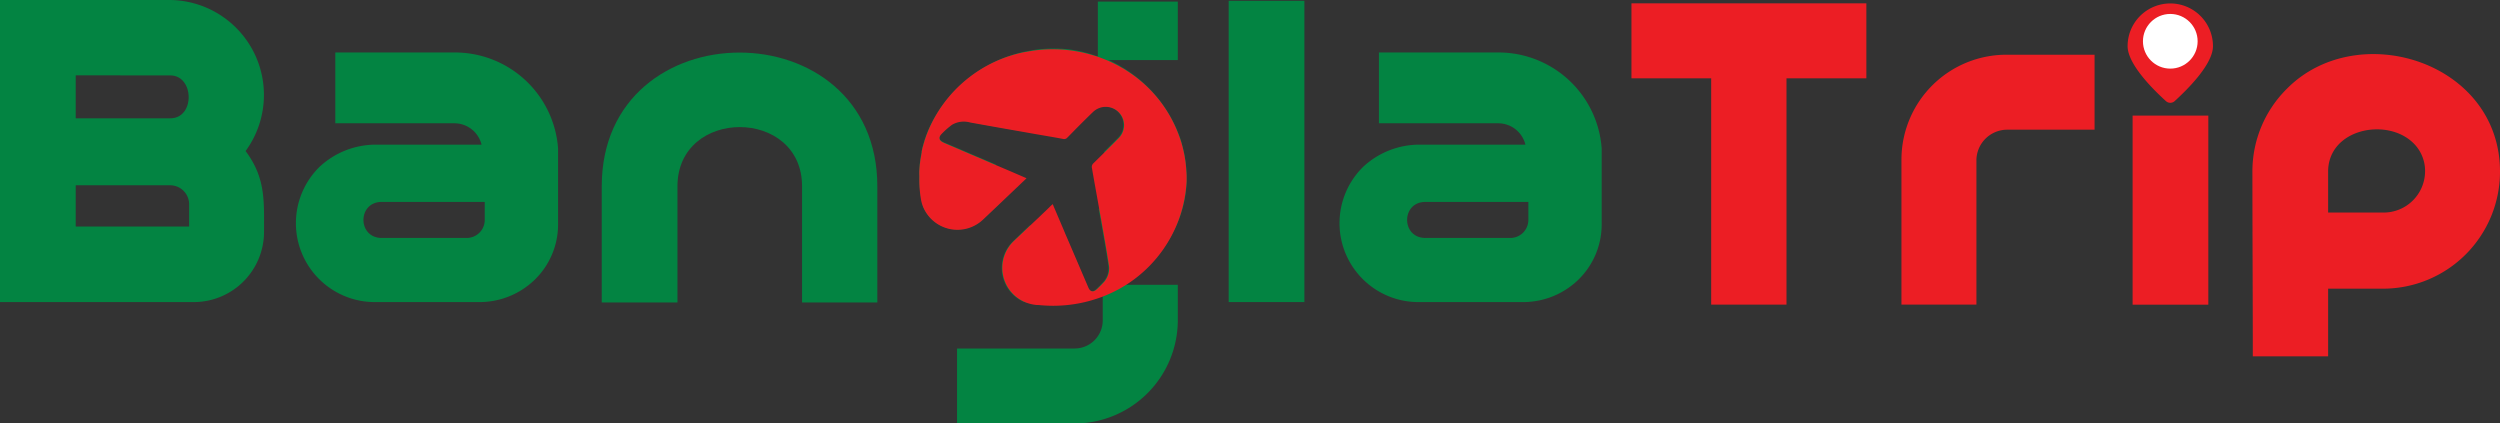
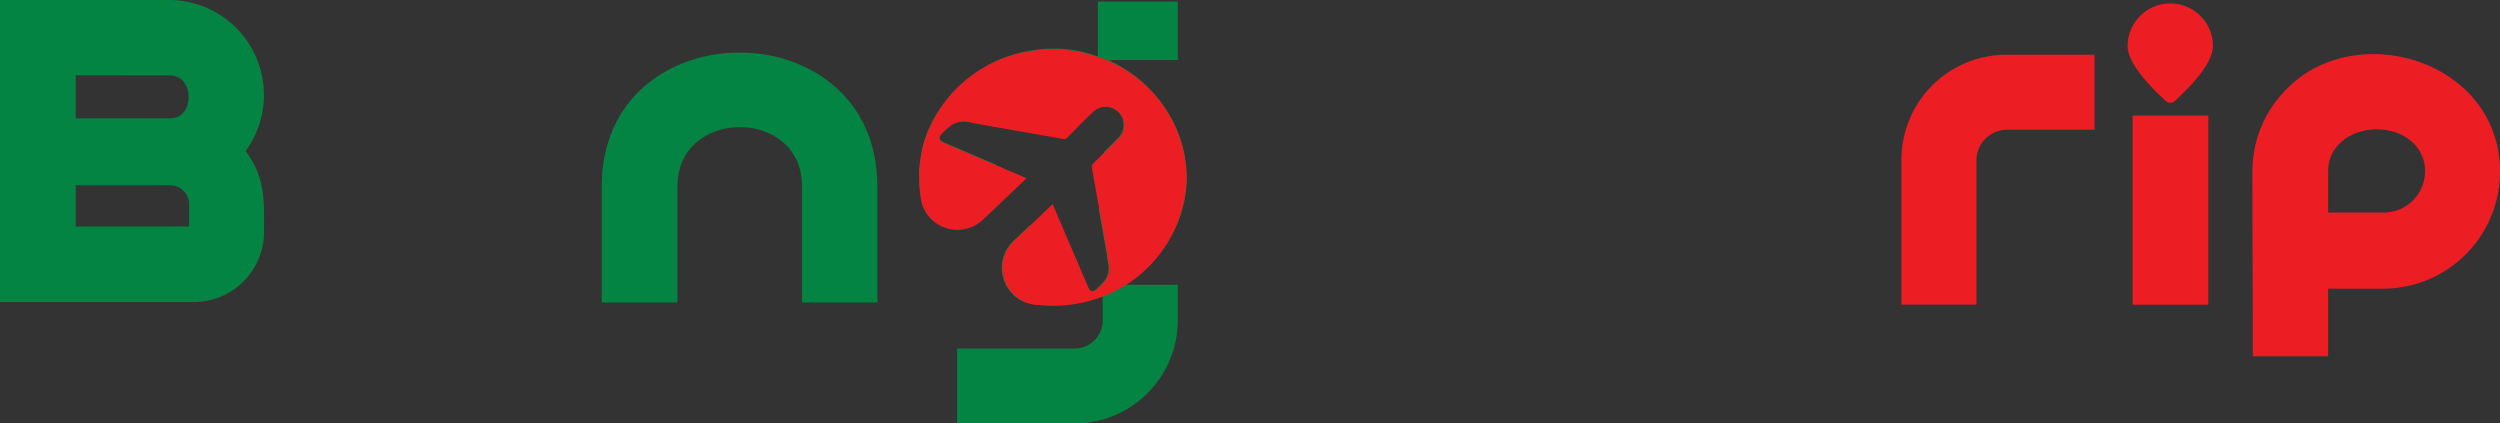
<svg xmlns="http://www.w3.org/2000/svg" id="Layer_1" data-name="Layer 1" viewBox="0 0 500.21 84.65">
  <rect x="0" y="0" width="500.21" height="84.65" fill="#333333" stroke="none" />
  <defs>
    <style>.cls-1{fill:#ec1e24;}.cls-2{fill:#fff;}.cls-3{fill:#038442;}</style>
  </defs>
-   <path class="cls-1" d="M357.24,223v45.28H342.17V223H326.22V208h47v15Z" transform="translate(0.21 -207.33)" />
  <path class="cls-1" d="M418.88,218.28v15H401.33a6.17,6.17,0,0,0-6.09,6v29h-15v-29a21,21,0,0,1,21.08-21Z" transform="translate(0.21 -207.33)" />
  <path class="cls-1" d="M425.49,216.56a8.54,8.54,0,0,1,17.08,0c0,3.77-5.48,9-7.66,11a1.3,1.3,0,0,1-1.75,0C431,225.6,425.49,220.33,425.49,216.56Z" transform="translate(0.21 -207.33)" />
  <rect class="cls-1" x="426.7" y="23.13" width="15.15" height="37.83" />
  <path class="cls-1" d="M465.61,278.63H450.54c0-12.34-.08-24.68-.08-36.95a23.24,23.24,0,0,1,6.9-16.59c14.11-14.27,42.64-5.45,42.64,16.59a23.42,23.42,0,0,1-23.32,23.41H465.61Zm11.07-28.77a8.3,8.3,0,0,0,8.33-8.18,7.78,7.78,0,0,0-2.48-5.85c-5.37-5.05-16.92-2.64-16.92,5.85v8.18Z" transform="translate(0.21 -207.33)" />
-   <circle class="cls-2" cx="434.24" cy="8.26" r="5.47" />
  <path class="cls-3" d="M33.86,207.33a19,19,0,0,1,15.07,30.22c4,5.37,3.69,9.86,3.69,16.11a14.06,14.06,0,0,1-14,14.11H-.21V207.33ZM14.94,222.4V231H33.86c5,0,4.81-8.58,0-8.58Zm0,22v8.26H37.63v-4.57a3.81,3.81,0,0,0-3.77-3.69Z" transform="translate(0.21 -207.33)" />
-   <path class="cls-3" d="M111.45,252.46a15.41,15.41,0,0,1-4.65,10.82,15.87,15.87,0,0,1-11.3,4.49H75.06a15.79,15.79,0,0,1-11.3-27.09,16.54,16.54,0,0,1,11.3-4.41H96.14A5.59,5.59,0,0,0,90.69,232H66.88V217.83H90.69A20.7,20.7,0,0,1,111.45,237Zm-18.36,2.48a3.61,3.61,0,0,0,3.69-3.6v-3.61H76.18c-4.89,0-4.89,7.21,0,7.21Z" transform="translate(0.21 -207.33)" />
  <path class="cls-3" d="M160.27,267.85V244.6c0-15.79-24.93-15.79-24.93,0v23.25H120.19V244.6c0-35.67,55.14-35.67,55.14,0v23.25Z" transform="translate(0.21 -207.33)" />
-   <path class="cls-3" d="M260.78,207.49v60.28H245.63V207.49Z" transform="translate(0.21 -207.33)" />
-   <path class="cls-3" d="M320.26,252.46a15.45,15.45,0,0,1-4.65,10.82,15.88,15.88,0,0,1-11.3,4.49H283.87a15.79,15.79,0,0,1-11.3-27.09,16.54,16.54,0,0,1,11.3-4.41H305A5.6,5.6,0,0,0,299.5,232H275.69V217.83H299.5A20.7,20.7,0,0,1,320.26,237Zm-18.36,2.48a3.61,3.61,0,0,0,3.69-3.6v-3.61H285c-4.89,0-4.89,7.21,0,7.21Z" transform="translate(0.21 -207.33)" />
  <path class="cls-3" d="M237.18,241.53a24.39,24.39,0,0,0-.45-3.56c-.09-.44-.19-.86-.3-1.29s-.22-.79-.33-1.18-.24-.72-.37-1.07a26.86,26.86,0,0,0-10.64-13.15,6.31,6.31,0,0,0-.65-.4l-.19-.11a23.34,23.34,0,0,0-2.66-1.42h13.86v-11.7h-16v11c-.2-.09-.42-.16-.63-.23a24.17,24.17,0,0,0-8.34-1.37,25.08,25.08,0,0,0-5.4.58H205a27.37,27.37,0,0,0-19.6,16c-.16.41-.32.81-.45,1.22a7.66,7.66,0,0,0-.27.85c-.08.22-.14.45-.2.68-.12.4-.21.8-.29,1.19,0,.06,0,.13,0,.19-.07.38-.15.75-.2,1.14s-.12.85-.18,1.28l-.09,1.14a10.29,10.29,0,0,0,0,1.11c0,.13,0,.25,0,.38a24.26,24.26,0,0,0,.76,5.86,7.44,7.44,0,0,0,12,2.5l3.69-3.5a9.6,9.6,0,0,1-1.38-5,9.36,9.36,0,0,1,.31-2.38c-3.48-1.5-7-3-10.47-4.48-1-.46-1.18-1.1-.36-1.88a15.69,15.69,0,0,1,2-1.74,4.65,4.65,0,0,1,3.62-.45q5.31,1,10.66,1.89a12.71,12.71,0,0,1,6-1.54A12.27,12.27,0,0,1,215,233c1.11-1.11,2.22-2.23,3.35-3.31a3.67,3.67,0,1,1,5.14,5.24c-.92.94-1.86,1.87-2.8,2.8a9.72,9.72,0,0,1,1.35,5,9.88,9.88,0,0,1-2.41,6.45c.23,1.24.45,2.5.67,3.74.45,2.52.89,5,1.27,7.56a4.11,4.11,0,0,1-1.21,3.48c-.37.41-.76.78-1.16,1.17-.72.72-1.38.6-1.77-.33-1.46-3.4-2.91-6.81-4.38-10.21-.2-.48-.41-1-.61-1.45a11.58,11.58,0,0,1-1.95.17,12.55,12.55,0,0,1-4.63-.9l-3.31,3.14a7.43,7.43,0,0,0,2.11,12.19,26.24,26.24,0,0,0,5.83.64,27.44,27.44,0,0,0,9.94-1.93v5a5.63,5.63,0,0,1-5.61,5.61H191.28v15h23.57a20.69,20.69,0,0,0,20.6-20.6v-7.14H225c6.73-4.48,11.9-11.91,12.23-20.65,0-.26,0-.52,0-.79v-.12C237.21,242.29,237.19,241.91,237.18,241.53Z" transform="translate(0.21 -207.33)" />
  <path class="cls-1" d="M237.21,242.68v.12c0,.27,0,.53,0,.79a26.12,26.12,0,0,1-16.73,23.06,27.61,27.61,0,0,1-10,1.86,30.07,30.07,0,0,1-3-.16l-.34,0-.45-.06h0a7.78,7.78,0,0,1-1.92-.56,7.43,7.43,0,0,1-2.11-12.19l3.31-3.14,1.34-1.26c.33-.3.64-.6.92-.88l.8-.76.65-.63.25-.25c.13-.13.29-.26.49-.45.72,1.7,1.42,3.34,2.13,5,.2.49.41,1,.61,1.45,1.47,3.4,2.92,6.81,4.38,10.21.39.93,1,1.05,1.77.33.4-.39.79-.76,1.16-1.17a4.11,4.11,0,0,0,1.21-3.48c-.38-2.52-.82-5-1.27-7.56-.22-1.24-.44-2.5-.67-3.74-.49-2.76-1-5.49-1.47-8.25a1,1,0,0,1,.34-1l2.19-2.16c.94-.93,1.88-1.86,2.8-2.8a3.67,3.67,0,1,0-5.14-5.24c-1.13,1.08-2.24,2.2-3.35,3.31-.59.6-1.17,1.2-1.77,1.8a.83.83,0,0,1-.84.26c-2.16-.41-4.36-.76-6.53-1.15l-1.4-.25q-5.34-.93-10.66-1.89a4.65,4.65,0,0,0-3.62.45,15.69,15.69,0,0,0-2,1.74c-.82.78-.68,1.42.36,1.88,3.49,1.49,7,3,10.47,4.48l2.68,1.14,3.38,1.46-.28.28-4.71,4.48-3.69,3.5a7.44,7.44,0,0,1-12-2.5c-.06-.13-.1-.27-.15-.4a6.79,6.79,0,0,1-.29-1.14,23,23,0,0,1-.32-4.32c0-.13,0-.25,0-.38a10.29,10.29,0,0,1,0-1.11l.09-1.14c.06-.43.1-.85.18-1.28s.13-.76.2-1.14c0-.06,0-.13,0-.19.08-.39.17-.79.29-1.19.06-.23.12-.46.2-.68a7.66,7.66,0,0,1,.27-.85c.13-.41.29-.81.45-1.22a26.52,26.52,0,0,1,19.6-16h.08a27.62,27.62,0,0,1,13.74.79,6.6,6.6,0,0,1,.63.2,26.3,26.3,0,0,1,4.76,2.17l.19.11a6.31,6.31,0,0,1,.65.4,25.84,25.84,0,0,1,10.64,13.15c.13.35.25.71.37,1.07s.23.79.33,1.18.21.85.3,1.29a24.39,24.39,0,0,1,.45,3.56C237.19,241.91,237.21,242.29,237.21,242.68Z" transform="translate(0.21 -207.33)" />
</svg>